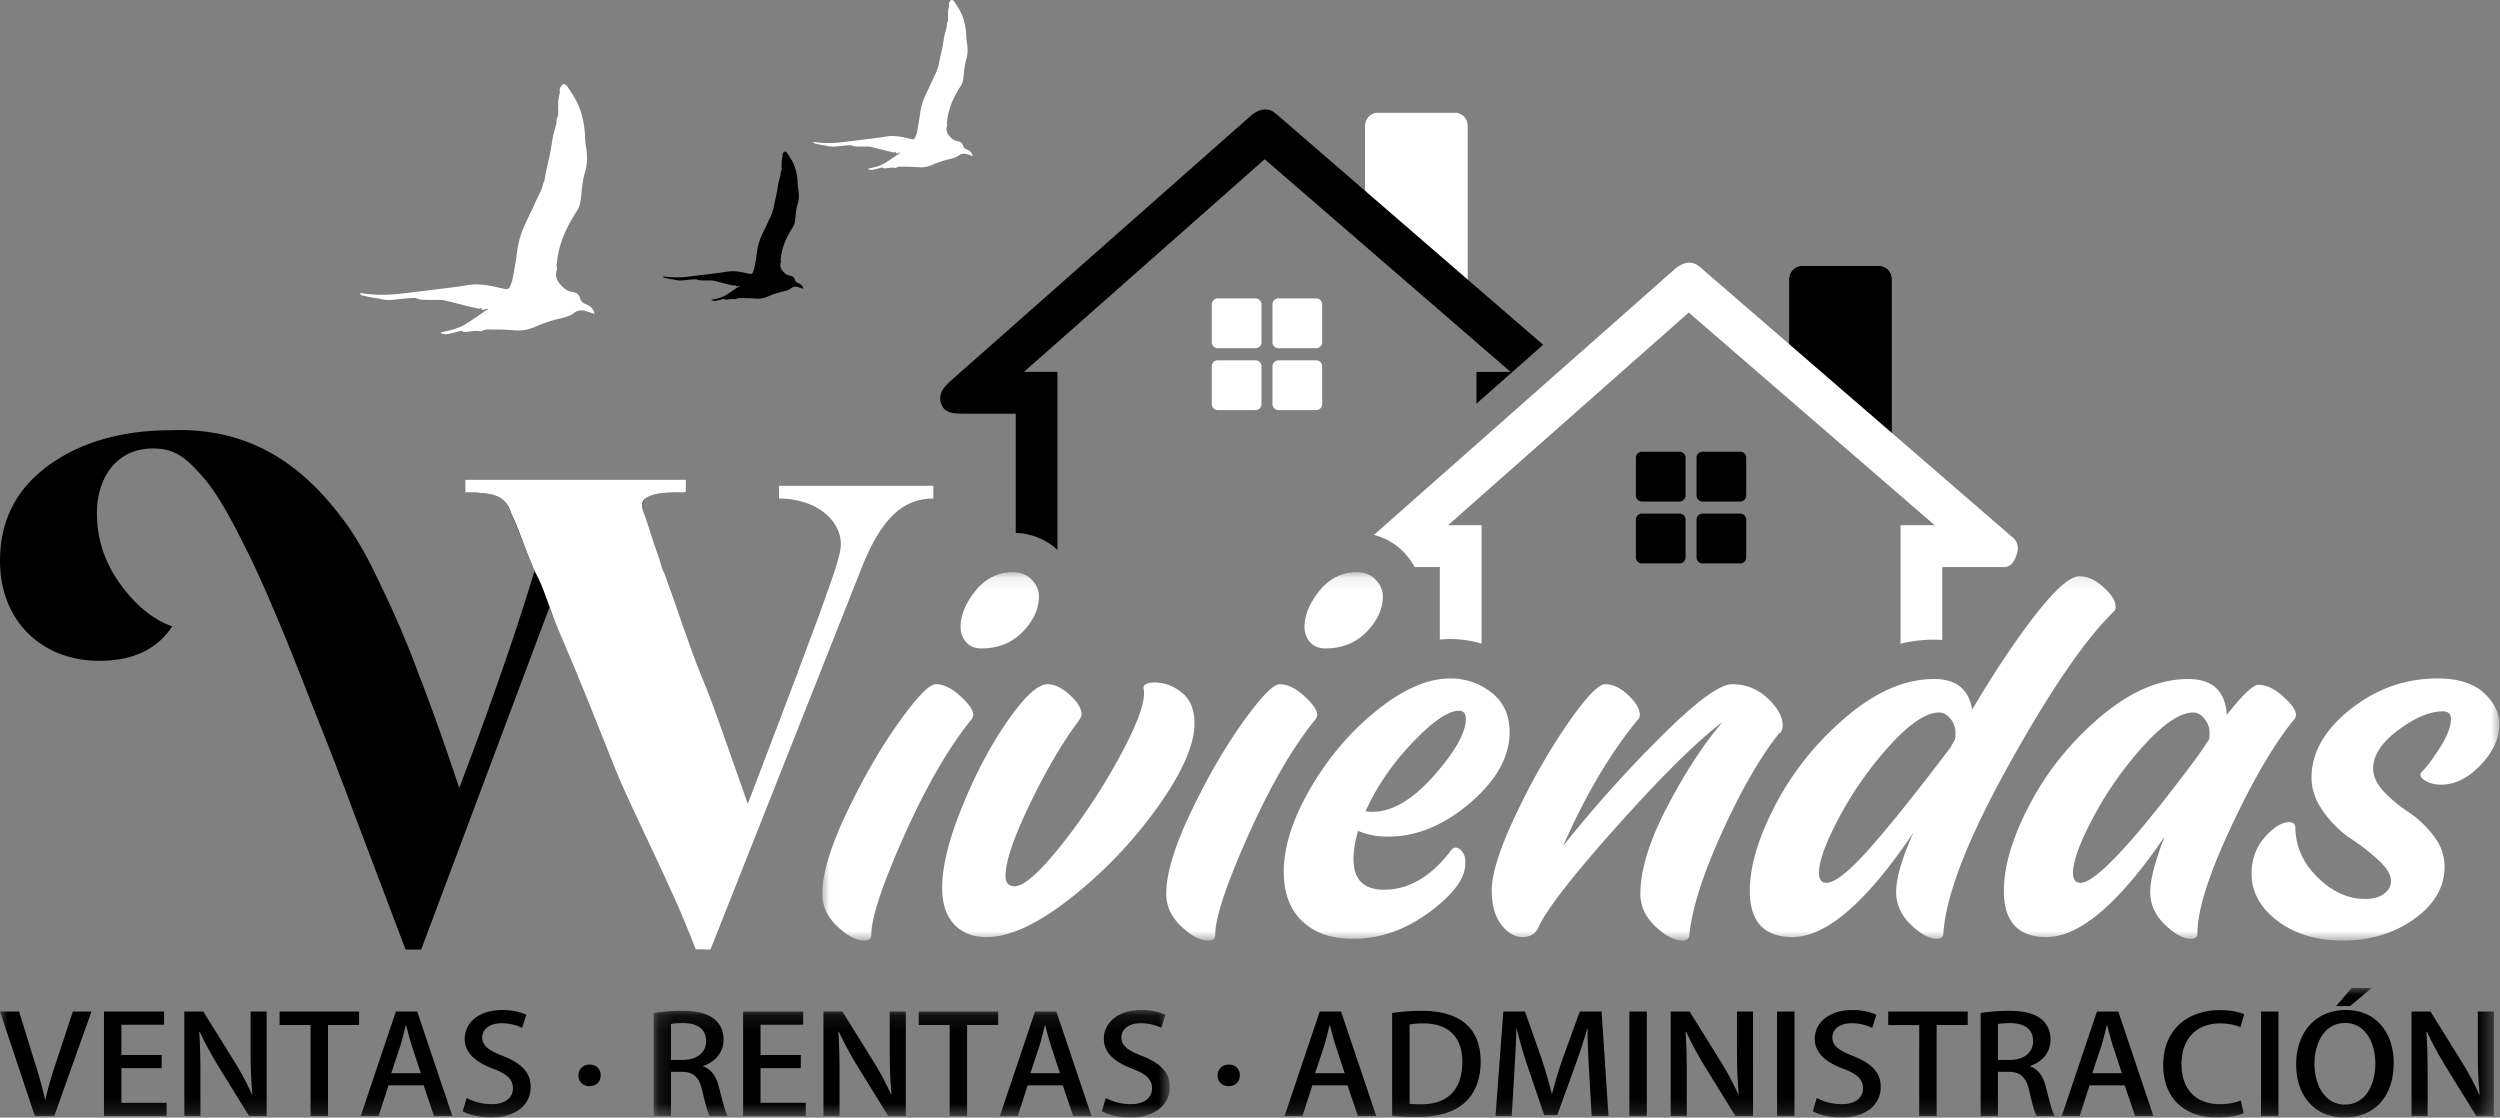
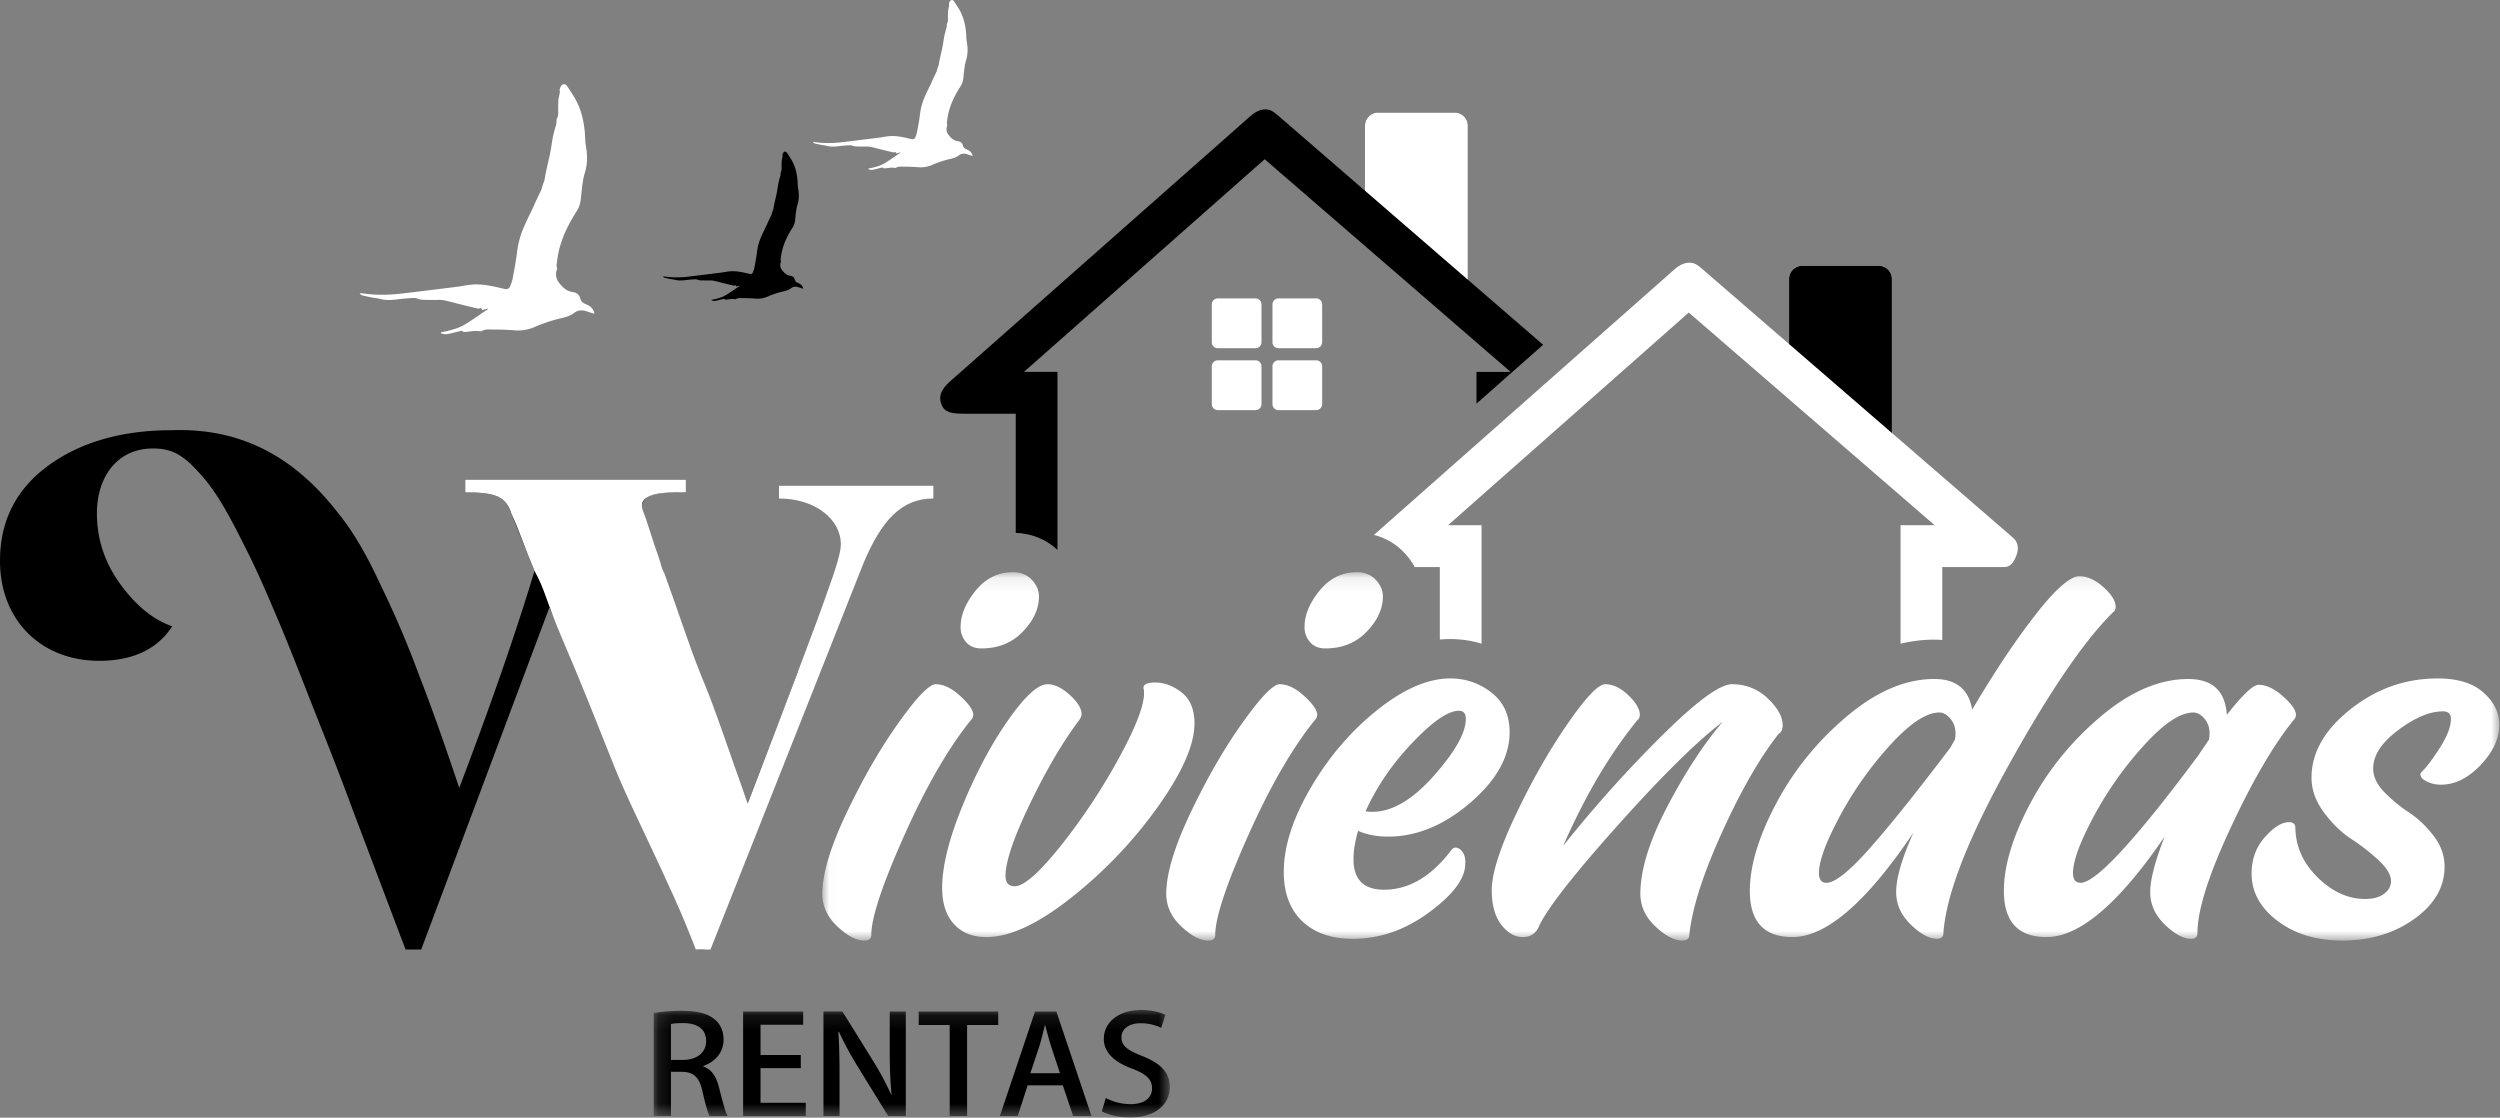
<svg xmlns="http://www.w3.org/2000/svg" xmlns:xlink="http://www.w3.org/1999/xlink" width="170" height="76">
  <rect width="100%" height="100%" fill="#808080" stroke="none" />
  <defs>
    <path id="a" d="M.025.105h114.034v25.047H.025z" />
    <path id="c" d="M0 .026h169.584v8.806H0z" />
    <path id="e" d="M.155.126h35.094v7.311H.155z" />
  </defs>
  <g fill="none" fill-rule="evenodd">
-     <path fill="#000" d="M111.645 30.717h2.568c.223 0 .405.183.405.406v2.574a.407.407 0 0 1-.405.406h-2.568a.407.407 0 0 1-.405-.406v-2.574c0-.223.182-.406.405-.406m4.125 4.21h2.568c.223 0 .405.183.405.405v2.575a.407.407 0 0 1-.405.406h-2.568a.407.407 0 0 1-.405-.406v-2.575c0-.222.182-.406.405-.406m-4.125 0h2.568c.223 0 .405.184.405.406v2.575a.407.407 0 0 1-.405.406h-2.568a.407.407 0 0 1-.405-.406v-2.575c0-.222.182-.406.405-.406m4.125-4.21h2.568c.223 0 .405.184.405.407v2.574a.407.407 0 0 1-.405.406h-2.568a.407.407 0 0 1-.405-.406v-2.574c0-.223.182-.406.405-.406" />
    <path fill="#FFF" d="M82.807 20.291h2.57c.222 0 .404.183.404.406v2.574a.406.406 0 0 1-.404.406h-2.57a.407.407 0 0 1-.405-.406v-2.574c0-.223.183-.406.405-.406m4.126 4.21h2.569c.223 0 .405.183.405.406v2.574a.407.407 0 0 1-.405.406h-2.569a.407.407 0 0 1-.405-.406v-2.574c0-.223.182-.406.405-.406m-4.126 0h2.57c.222 0 .404.183.404.406v2.574a.407.407 0 0 1-.404.406h-2.57a.407.407 0 0 1-.405-.406v-2.574c0-.223.183-.406.405-.406m4.126-4.21h2.569c.223 0 .405.183.405.406v2.574a.406.406 0 0 1-.405.406h-2.569a.406.406 0 0 1-.405-.406v-2.574c0-.223.182-.406.405-.406" />
    <g transform="translate(55.894 38.805)">
      <mask id="b" fill="#fff">
        <use xlink:href="#a" />
      </mask>
      <path fill="#FFF" d="M10.837 5.288c-.444 0-.79-.145-1.038-.432a1.509 1.509 0 0 1-.372-1.021c0-.812.34-1.636 1.019-2.473C11.124.525 11.973.105 12.99.105c.523 0 .947.171 1.274.51.326.341.49.72.49 1.14 0 .837-.366 1.635-1.098 2.394-.73.759-1.671 1.139-2.82 1.139m-7.482 19.47c0 .263-.157.394-.47.394-.549 0-1.162-.32-1.841-.963-.679-.64-1.019-1.38-1.019-2.217 0-1.361.555-3.206 1.666-5.536 1.11-2.328 2.284-4.364 3.525-6.104 1.24-1.74 2.082-2.61 2.526-2.61.523 0 1.077.267 1.665.804.588.536.882.962.882 1.276a.494.494 0 0 1-.157.354c-1.54 1.91-3.056 4.533-4.544 7.87-1.489 3.337-2.233 5.582-2.233 6.733m7.834.157c-.94 0-1.678-.294-2.213-.884-.535-.589-.803-1.406-.803-2.453 0-1.465.457-3.317 1.371-5.555.914-2.238 1.946-4.18 3.095-5.83 1.149-1.648 2.05-2.472 2.703-2.472.47 0 .973.242 1.509.726.534.484.802.922.802 1.315 0 .105-.052.236-.156.393-1.124 1.491-2.24 3.389-3.35 5.692-1.11 2.303-1.665 3.938-1.665 4.907 0 .471.21.706.627.706.627 0 1.684-.936 3.174-2.807a41.397 41.397 0 0 0 4.015-6.104c1.187-2.198 1.716-3.69 1.586-4.475-.053-.157-.006-.275.137-.353.144-.08.346-.118.607-.118.653 0 1.266.228 1.842.687.574.457.861 1.158.861 2.1 0 1.44-.822 3.317-2.467 5.633a30.256 30.256 0 0 1-5.877 6.184c-2.272 1.805-4.204 2.708-5.798 2.708M34.224 5.288c-.444 0-.79-.145-1.038-.432a1.514 1.514 0 0 1-.372-1.021c0-.812.34-1.636 1.018-2.473.68-.837 1.528-1.257 2.546-1.257.522 0 .947.171 1.273.51.326.341.49.72.49 1.14 0 .837-.366 1.635-1.097 2.394-.73.759-1.671 1.139-2.82 1.139m-7.482 19.47c0 .263-.157.394-.47.394-.55 0-1.163-.32-1.841-.963-.68-.64-1.02-1.38-1.02-2.217 0-1.361.556-3.206 1.666-5.536 1.11-2.328 2.284-4.364 3.526-6.104 1.24-1.74 2.082-2.61 2.526-2.61.522 0 1.078.267 1.665.804.587.536.881.962.881 1.276a.49.49 0 0 1-.157.354c-1.54 1.91-3.055 4.533-4.544 7.87-1.488 3.337-2.232 5.582-2.232 6.733m11.752-6.674c-.758 0-1.437-.13-2.038-.392-.208.706-.313 1.347-.313 1.923 0 1.387.692 2.08 2.076 2.08 1.645 0 3.134-.85 4.466-2.55.131-.21.261-.315.392-.315.183 0 .346.105.49.314.143.21.202.471.176.786 0 .994-.816 2.093-2.448 3.297-1.633 1.204-3.363 1.806-5.191 1.806-1.462 0-2.612-.4-3.447-1.198-.836-.798-1.254-1.916-1.254-3.356 0-1.728.614-3.638 1.842-5.731 1.226-2.094 2.735-3.854 4.524-5.28 1.788-1.427 3.44-2.14 4.956-2.14 1.044 0 1.978.32 2.8.962.823.64 1.234 1.538 1.234 2.689 0 1.675-.894 3.277-2.683 4.81-1.79 1.53-3.65 2.295-5.582 2.295m4.818-8.558c-.731 0-1.782.72-3.153 2.16-1.372 1.44-2.436 2.996-3.194 4.671.105.027.262.04.47.04 1.332 0 2.724-.819 4.174-2.455 1.448-1.635 2.173-2.924 2.173-3.866 0-.366-.157-.55-.47-.55M61.88 7.722c.94 0 1.75.32 2.429.96.678.643 1.018 1.251 1.018 1.827 0 .288-.09.484-.273.589-1.28 1.622-2.566 3.86-3.859 6.713-1.293 2.852-2.031 5.168-2.214 6.948 0 .262-.157.393-.47.393-.548 0-1.162-.32-1.841-.963-.679-.64-1.019-1.38-1.019-2.217 0-1.623.615-3.606 1.841-5.948 1.228-2.342 2.482-4.259 3.761-5.75-1.75 1.334-4.107 3.657-7.07 6.967-2.964 3.31-4.76 5.594-5.387 6.85-.209.55-.588.825-1.136.825-.548 0-1.038-.282-1.468-.845-.432-.562-.647-1.34-.647-2.335 0-1.125.541-2.833 1.626-5.123 1.084-2.29 2.252-4.344 3.505-6.163 1.254-1.819 2.115-2.728 2.586-2.728.522 0 1.045.248 1.567.745s.784.942.784 1.335c0 .158-.053.275-.157.354-1.88 2.303-3.565 5.155-5.053 8.557a85.564 85.564 0 0 1 6.64-7.419c2.39-2.382 4.002-3.572 4.837-3.572M85.502.38c.548 0 1.097.248 1.645.746.548.496.823.941.823 1.334 0 .158-.052.275-.157.353-1.933 1.884-4.296 5.34-7.09 10.364-2.795 5.025-4.284 8.846-4.466 11.463 0 .262-.144.393-.43.393-.523 0-1.117-.32-1.784-.963-.666-.64-.998-1.38-.998-2.218 0-.94.391-2.289 1.175-4.042-3.186 4.736-5.929 7.105-8.227 7.105-1.932 0-2.898-1.047-2.898-3.14 0-1.702.593-3.677 1.782-5.928 1.189-2.25 2.787-4.227 4.799-5.928 2.01-1.701 3.995-2.552 5.955-2.552 1.488 0 2.35.694 2.584 2.081 1.515-2.564 2.952-4.717 4.31-6.458 1.358-1.74 2.35-2.61 2.977-2.61M68.305 21.226c.574 0 1.547-.772 2.918-2.317 1.372-1.543 3.205-3.834 5.504-6.87l.313-.549c.026-.104.04-.249.04-.432 0-.392-.118-.726-.353-1-.235-.275-.483-.413-.744-.413-.889 0-2.005.74-3.35 2.218a24.068 24.068 0 0 0-3.427 4.848c-.94 1.753-1.411 3.036-1.411 3.847 0 .445.17.668.51.668m29.38-13.465c.522 0 1.077.262 1.665.785.587.523.88.942.88 1.256 0 .131-.05.248-.156.354-1.358 1.675-2.788 4.121-4.289 7.34-1.502 3.22-2.253 5.601-2.253 7.145 0 .262-.143.393-.43.393-.523 0-1.117-.32-1.783-.963-.666-.64-.998-1.38-.998-2.218 0-.836.326-2.093.979-3.768-3.108 4.554-5.786 6.83-8.031 6.83-1.933 0-2.899-1.046-2.899-3.14 0-1.7.594-3.676 1.782-5.927 1.19-2.25 2.788-4.227 4.8-5.928 2.01-1.701 3.995-2.552 5.953-2.552 1.646 0 2.52.812 2.626 2.434 1.07-1.36 1.788-2.041 2.154-2.041M85.581 21.226c1.044 0 3.708-2.879 7.99-8.636l.745-1.1c.026-.104.039-.249.039-.432a1.48 1.48 0 0 0-.353-1c-.234-.275-.482-.413-.743-.413-.89 0-2.005.74-3.35 2.218a24.113 24.113 0 0 0-3.428 4.848c-.94 1.753-1.41 3.036-1.41 3.847 0 .445.17.668.51.668m24.64-11.66c-.89 0-1.9.426-3.036 1.276-1.136.85-1.704 1.721-1.704 2.611 0 .55.254 1.086.763 1.61.51.523 1.065.981 1.665 1.373.6.393 1.156.916 1.665 1.571.509.654.763 1.36.763 2.12 0 1.387-.684 2.57-2.056 3.552-1.37.982-2.997 1.473-4.877 1.473-1.775 0-3.251-.445-4.426-1.336-1.176-.89-1.763-1.963-1.763-3.218 0-.969.3-1.793.9-2.473.601-.68 1.15-1.021 1.646-1.021.287 0 .43.13.43.393.027 1.282.536 2.407 1.528 3.375.993.969 2.064 1.453 3.213 1.453.549 0 .979-.117 1.293-.353.313-.236.47-.523.47-.864 0-.42-.281-.89-.842-1.413a13.89 13.89 0 0 0-1.862-1.453c-.678-.445-1.299-1.047-1.86-1.806-.561-.759-.842-1.543-.842-2.355 0-1.701.881-3.252 2.644-4.652 1.763-1.4 3.741-2.1 5.934-2.1 1.36 0 2.397.32 3.115.962.718.64 1.077 1.367 1.077 2.179 0 .942-.424 1.857-1.273 2.748-.849.89-1.743 1.334-2.683 1.334a2.16 2.16 0 0 1-.98-.216c-.287-.144-.43-.307-.43-.49 0-.052.065-.144.195-.275.287-.288.673-.812 1.156-1.57.483-.76.725-1.4.725-1.924 0-.34-.183-.51-.548-.51" mask="url(#b)" />
    </g>
    <path fill="#FFF" d="M40.057 20.796a1.727 1.727 0 0 0-.25-.127.546.546 0 0 1-.357-.388c-.068-.272-.279-.393-.507-.423-.44-.057-.715-.35-.948-.657a.903.903 0 0 1-.134-.85.285.285 0 0 0 0-.211c-.037-.105.003-.236.017-.355.128-1.168.588-2.212 1.197-3.199l.173-.28c.15-.238.211-.495.247-.778.074-.599.097-1.206.278-1.79.188-.604.175-1.22.064-1.843-.056-.321-.043-.654-.077-.98-.076-.75-.25-1.473-.615-2.137-.162-.296-.352-.577-.539-.86-.077-.115-.168-.237-.343-.173-.093.034-.215.27-.208.397.003.036.02.073.017.107-.009.074-.026.145-.04.218-.02.11-.047.218-.06.327-.012.102-.01.205-.012.308-.003.119-.012.24-.005.358.01.198.022.388-.075.579-.054.102-.024.246-.048.368-.025.128-.073.253-.105.38-.05.191-.105.382-.14.575-.063.338-.102.68-.17 1.015-.088.44-.197.875-.292 1.313-.04.187-.064.378-.102.566-.013.065-.05.125-.071.188-.037.11-.07.22-.104.33-.007.02.002.045-.007.062-.108.23-.218.458-.328.687-.059.124-.117.25-.174.376-.01.023-.014.05-.025.074-.23.487-.477.968-.69 1.464a6.108 6.108 0 0 0-.465 1.713c-.072.61-.19 1.214-.304 1.818-.035.185-.115.363-.183.54-.045.115-.207.176-.334.147-.67-.157-1.342-.326-2.032-.314-.413.007-.824.11-1.237.162-1.25.156-2.502.313-3.753.458-.882.103-1.765.122-2.648-.011a.932.932 0 0 0-.14-.01c-.013 0-.028.01-.075.03.067.048.108.096.158.109.221.056.445.105.669.149.187.037.38.05.564.099.424.114.844.069 1.27.02.353-.042.71-.075 1.066-.084.135-.003.27.081.409.103.15.022.305.022.458.026.175.005.35.002.525.004.187.002.378-.017.56.015.295.052.584.136.876.208.29.072.58.148.87.219.206.05.412.096.618.142.03.006.067.01.092-.003.112-.06.175-.018.2.113l.367-.11c.01.013.018.027.027.04-.5.337-.991.688-1.503 1.005-.515.32-1.103.46-1.699.571l.009.076c.133.02.271.074.396.052.308-.053.61-.142.916-.215.06-.015.11-.044.173.034.032.042.145.034.22.028.187-.016.372-.05.559-.065.117-.008.235.01.354.014.046.002.103.02.137 0 .278-.169.587-.105.88-.11.473-.006.947.021 1.419.055.46.032.895-.05 1.315-.23a9.9 9.9 0 0 1 1.73-.578c.334-.077.67-.16.96-.384.258-.2.568-.205.877-.092.153.056.312.1.5.16a.77.77 0 0 0-.368-.545" />
    <path fill="#000" d="M54.404 19.31a1.105 1.105 0 0 0-.15-.075.325.325 0 0 1-.213-.232c-.04-.162-.167-.234-.304-.252-.262-.035-.426-.21-.566-.393a.541.541 0 0 1-.08-.508.166.166 0 0 0 0-.126c-.021-.063.002-.14.01-.213.078-.697.352-1.32.716-1.91l.103-.167a1.09 1.09 0 0 0 .147-.465c.045-.358.058-.72.167-1.07.112-.36.104-.729.038-1.1-.034-.193-.025-.392-.045-.587-.046-.446-.15-.88-.368-1.276a6.884 6.884 0 0 0-.323-.513c-.046-.07-.1-.143-.204-.104-.056.02-.13.16-.125.237.001.022.012.044.01.065-.004.043-.015.086-.023.13-.013.065-.028.13-.036.195-.008.06-.006.122-.007.183-.001.072-.007.144-.003.214.005.118.013.232-.046.346-.031.062-.014.147-.028.22-.015.077-.043.152-.063.227-.03.114-.062.229-.083.344-.038.202-.061.406-.102.606-.053.263-.118.522-.174.785-.024.112-.038.226-.062.338-.007.039-.03.074-.042.112l-.063.197c-.002.012.002.027-.002.038l-.197.41-.104.224c-.007.015-.008.03-.015.044-.137.292-.285.579-.412.875a3.64 3.64 0 0 0-.278 1.024c-.043.364-.114.724-.181 1.086-.02.11-.07.217-.11.323-.027.068-.124.104-.2.087-.4-.093-.8-.195-1.213-.188-.247.005-.493.066-.74.097-.747.093-1.494.187-2.242.274a5.978 5.978 0 0 1-1.581-.007l-.084-.006c-.008 0-.016.006-.045.019.04.028.064.057.094.064.132.034.266.063.4.09.112.022.227.03.338.058.252.068.503.042.757.012.212-.024.425-.043.638-.05.08-.002.161.05.245.062.089.014.182.014.273.015.104.003.21.001.314.003.11.001.225-.01.334.01.176.03.349.08.522.123.174.043.347.089.521.13.123.03.246.058.37.086.017.003.039.005.054-.002.068-.036.105-.011.12.068l.22-.066.016.024c-.3.2-.593.41-.9.6-.307.192-.658.275-1.014.342l.006.044c.078.012.162.045.236.032.184-.032.364-.085.546-.129.037-.008.067-.026.104.021.02.024.087.02.132.016.111-.01.222-.03.333-.038.071-.005.142.005.212.008.028.001.062.012.082 0 .167-.101.351-.063.526-.065.283-.005.566.012.848.032.275.02.535-.03.786-.137a5.831 5.831 0 0 1 1.033-.346c.2-.046.4-.096.574-.23.154-.119.339-.122.523-.054.092.033.186.06.3.096a.463.463 0 0 0-.22-.326" />
    <path fill="#FFF" d="M65.89 10.24a1.049 1.049 0 0 0-.17-.087.371.371 0 0 1-.242-.264c-.047-.185-.19-.267-.345-.287-.3-.039-.486-.239-.645-.447a.61.61 0 0 1-.09-.578.191.191 0 0 0-.001-.143c-.025-.071.002-.16.011-.24.088-.795.4-1.503.814-2.174l.118-.19c.102-.163.144-.338.168-.53.05-.406.066-.818.189-1.216.128-.41.119-.829.043-1.252-.038-.218-.03-.445-.052-.666-.052-.509-.17-1-.418-1.452-.11-.2-.24-.392-.366-.584-.052-.079-.115-.161-.234-.118-.062.023-.146.183-.14.27 0 .024.013.049.01.072-.005.05-.016.1-.026.15-.014.073-.033.146-.041.221-.008.069-.007.139-.008.209-.002.081-.008.162-.004.244.007.134.015.263-.052.392-.036.07-.015.168-.031.25-.018.088-.05.172-.072.26-.033.13-.07.258-.095.39-.043.23-.07.462-.115.69-.06.298-.134.594-.198.891-.029.127-.044.257-.07.385-.01.045-.034.085-.048.128-.026.074-.048.15-.072.225-.003.012.002.03-.003.041l-.223.467-.119.255c-.007.016-.009.035-.016.05-.158.331-.325.66-.47.995-.16.371-.268.758-.316 1.164-.048.415-.13.825-.206 1.236-.024.126-.078.246-.125.367-.03.078-.14.12-.226.1-.456-.107-.911-.222-1.38-.214-.281.005-.561.075-.842.11-.85.106-1.699.213-2.55.311-.6.07-1.2.083-1.799-.007a.76.76 0 0 0-.095-.008c-.009 0-.019.008-.052.021.047.033.075.066.108.075.15.038.302.07.454.1.128.026.26.035.384.069.288.077.574.046.863.013.24-.029.483-.05.725-.057.091-.003.183.055.278.07.102.016.207.015.311.017.119.004.238.001.356.003.127.002.257-.011.38.01.201.036.398.093.596.142.197.049.394.1.592.148.14.034.279.066.42.097.02.003.044.007.062-.002.076-.04.118-.013.135.077l.25-.076c.006.01.012.02.019.028-.34.229-.674.468-1.022.684-.35.217-.75.312-1.154.387l.005.051c.09.014.185.05.27.036.21-.036.414-.097.622-.147.041-.01.076-.03.117.024.023.028.099.023.15.02.127-.012.252-.035.38-.045.08-.006.16.006.24.01.032 0 .071.013.094 0 .188-.116.398-.072.597-.075.322-.005.644.014.965.036.313.023.608-.032.894-.156.38-.164.769-.3 1.175-.393.226-.052.455-.109.652-.26.176-.137.386-.14.596-.063.104.038.211.069.339.11a.517.517 0 0 0-.25-.37" />
    <path fill="#000" d="M92.82 12.97V8.544c0-.492.4-.893.89-.893h5.21c.49 0 .892.401.892.893v10.474l5.12 4.427-4.532 4.004V25.29h2.322L85.998 10.828l-16.37 14.461h2.28v12.103c-.78-.728-1.77-1.116-2.838-1.156v-8.102h-3.304c-.776 0-1.404-.004-1.667-.47-.376-.668-.074-1.215.493-1.718L85.01 7.91c.383-.339.736-.485 1.08-.471.398.017.636.261.974.552l5.756 4.98z" />
    <path fill="#FFF" d="M92.82 12.97V8.544c0-.492.4-.893.89-.893h5.21c.49 0 .892.401.892.893v10.474L92.82 12.97zm28.837 10.425V18.97c0-.492.4-.894.891-.894h5.21c.49 0 .891.402.891.894v10.473l8.218 7.106c.446.386.423.899.14 1.47-.149.3-.354.54-.727.54h-4.205v4.96a6.643 6.643 0 0 0-.552-.023c-.786 0-1.549.098-2.285.277v-8.058h2.32l-16.723-14.462-16.37 14.462h2.28v8.054a7.254 7.254 0 0 0-2.127-.312c-.239 0-.476.01-.71.032v-4.93H96.2a4.61 4.61 0 0 0-.729-.994 4.253 4.253 0 0 0-2.045-1.19l.003-.002 20.416-18.038c.384-.339.736-.485 1.08-.47.399.016.637.261.974.553l5.758 4.977z" />
    <path fill="#000" d="M121.657 23.395V18.97c0-.492.4-.894.891-.894h5.21c.49 0 .891.402.891.894v10.473l-6.992-6.048zM54.246 45.708c-.803 2.205-2.274 5.94-3.4 8.924-4.823-12.37-7.396-19.814-7.23-20.228.152-.384.287-.654.744-.746.456-.138 1.22-.23 2.281-.173v-.874H31.635v.874c2.078 0 2.635.275 3.041 1.195l1.673 4.138c-1.318 4.369-3.042 9.289-5.12 14.76-1.014-3.034-1.926-5.61-2.738-7.678a64.778 64.778 0 0 0-2.585-6.07c-.913-1.977-1.825-3.586-2.789-4.782-2.838-3.724-6.438-5.977-11.457-5.793-3.397 0-6.235.827-8.416 2.436C1.064 33.301 0 35.462 0 38.13c0 4.092 2.84 6.805 6.743 6.805 2.281 0 3.954-.782 4.967-2.345-1.317-.46-2.483-1.426-3.548-2.896C7.097 38.22 6.59 36.61 6.59 34.91c0-2.529 1.42-4.414 3.802-4.414 1.064 0 1.875.276 2.94 1.425 1.064 1.104 1.876 2.345 3.245 5.104.71 1.38 1.369 2.851 2.027 4.414.66 1.517 1.47 3.541 2.434 6.024.963 2.437 1.978 4.965 2.94 7.586l3.6 9.519h1.064l8.72-23.267 10.013 23.267h.532l7.193-18.98c-.56.108-.241.12-.855.12" />
    <path fill="#FFF" d="M52.972 33.898c2.398 0 4.207 1.36 4.207 3.13 0 .5-.317 1.588-.95 3.312-.588 1.724-2.397 6.488-5.383 14.292-1.267-3.494-2.21-6.453-3.16-8.675-.887-2.204-1.62-4.55-2.522-7.005-.185-.27-.225-.657-.362-1.027-.432-1.17-.822-2.575-1.05-3.101-.512-1.186.941-1.387 2.889-1.34v-.873H31.635v.874c.485-.007.894.012 1.28.055.883.1 1.533.335 1.87 1.412.475.998.926 2.372 1.564 3.866.77 1.408.761 2.027 1.937 4.749 1.176 2.721 2.284 5.537 3.55 8.712 1.267 3.132 3.537 7.298 5.482 12.289h.994l10.405-26.27c1.222-2.903 2.579-4.4 4.75-4.4v-.863H52.971v.863z" />
    <g transform="translate(0 67.16)">
      <mask id="d" fill="#fff">
        <use xlink:href="#c" />
      </mask>
-       <path fill="#000" d="M4.955 1.622L3.85 4.97c-.296.874-.572 1.776-.756 2.62h-.03a32.979 32.979 0 0 0-.736-2.63L1.297 1.623H0L2.37 8.73h1.318l2.534-7.108H4.955zm6.375 6.209H8.255V5.474h2.738v-.892H8.255v-2.06h2.902v-.9H7.07V8.73h4.26v-.9zm6.804-6.209h-1.093v2.62c0 1.134.03 2.045.122 3.011l-.03.01a19.44 19.44 0 0 0-1.267-2.351l-2.043-3.29h-1.288V8.73h1.094V6.073c0-1.245-.02-2.164-.082-3.066l.04-.01c.358.8.828 1.637 1.299 2.407l2.052 3.326h1.196V1.622zm6.283 0h-5.404v.92h2.105V8.73h1.185V2.541h2.114v-.919zm3.954 0h-1.45L24.528 8.73h1.216l.675-2.088h2.39l.705 2.088h1.246l-2.39-7.108zm-1.767 4.195l.622-1.869c.134-.439.256-.96.368-1.398h.021c.112.438.245.94.388 1.406l.613 1.86h-2.012zm9.185-3.972c-.337-.157-.9-.324-1.646-.324-1.552 0-2.543.844-2.543 1.966 0 .965.786 1.606 1.95 2.033.93.352 1.329.724 1.329 1.327 0 .64-.521 1.076-1.45 1.076-.645 0-1.278-.186-1.696-.418l-.267.9c.379.233 1.155.427 1.891.427 1.757 0 2.728-.89 2.728-2.078 0-.974-.604-1.596-1.86-2.097-.991-.39-1.43-.686-1.43-1.29 0-.454.388-.946 1.318-.946a3.12 3.12 0 0 1 1.39.315l.286-.891zm4.3 4.853c.46 0 .757-.306.757-.733 0-.436-.307-.733-.757-.733-.428 0-.755.306-.755.733 0 .408.286.733.755.733zm43.461 0c.46 0 .757-.306.757-.733 0-.436-.307-.733-.757-.733-.428 0-.755.306-.755.733 0 .408.285.733.755.733zm7.642-5.076h-1.45L87.35 8.73h1.216l.675-2.088h2.39l.705 2.088h1.246l-2.39-7.108zm-1.766 4.195l.622-1.869c.133-.439.255-.96.368-1.398h.02c.113.438.246.94.39 1.406l.612 1.86h-2.012zm5.24 2.895c.44.055 1.002.084 1.696.084 1.38 0 2.493-.316 3.197-.938.685-.603 1.125-1.54 1.125-2.83v-.01c0-1.577-.695-3.442-4.025-3.442-.736 0-1.431.065-1.993.149v6.987zm1.185-6.208c.204-.037.511-.074.92-.074 1.685 0 2.666.89 2.666 2.616 0 1.958-1.062 2.895-2.82 2.886-.276 0-.562-.009-.766-.037V2.504zm13.057-.882h-1.481l-1.135 3.118a30.335 30.335 0 0 0-.745 2.45h-.03c-.195-.78-.43-1.568-.716-2.44l-1.103-3.128h-1.471l-.532 7.108h1.103l.174-2.932c.062-.993.122-2.116.143-2.997h.031c.194.853.47 1.781.787 2.71l1.072 3.154h.889l1.165-3.22c.327-.9.633-1.809.868-2.644h.03c-.01.881.052 1.976.103 2.942l.174 2.987h1.144l-.47-7.108zm1.89 7.108h1.185V1.622h-1.185V8.73zm8.408-7.108h-1.093v2.62c0 1.134.031 2.045.123 3.011l-.031.01a19.44 19.44 0 0 0-1.267-2.351l-2.044-3.29h-1.287V8.73h1.094V6.073c0-1.245-.02-2.164-.082-3.066l.04-.01c.359.8.829 1.637 1.298 2.407l2.054 3.326h1.195V1.622zm1.635 7.108h1.185V1.622h-1.185V8.73zm6.753-6.885c-.337-.157-.899-.324-1.645-.324-1.553 0-2.544.844-2.544 1.966 0 .965.787 1.606 1.952 2.033.929.352 1.328.724 1.328 1.327 0 .64-.521 1.076-1.45 1.076a3.68 3.68 0 0 1-1.697-.418l-.265.9c.377.233 1.154.427 1.89.427 1.757 0 2.727-.89 2.727-2.078 0-.974-.602-1.596-1.859-2.097-.99-.39-1.43-.686-1.43-1.29 0-.454.388-.946 1.317-.946a3.12 3.12 0 0 1 1.39.315l.286-.891zm6.211-.223h-5.404v.92h2.105V8.73h1.185V2.541h2.114v-.919zm4.23 3.712c.787-.269 1.4-.89 1.4-1.8 0-.575-.215-1.067-.623-1.392-.49-.399-1.205-.566-2.227-.566-.705 0-1.4.065-1.901.149V8.73h1.175V5.724h.715c.828 0 1.206.362 1.42 1.308.194.872.378 1.494.49 1.698h1.227c-.154-.268-.348-1.002-.582-1.93-.184-.752-.511-1.253-1.094-1.447v-.02zm-2.176-.418v-2.44c.143-.037.43-.064.828-.064.848 0 1.563.314 1.563 1.233 0 .761-.613 1.271-1.594 1.271h-.797zm8.184-3.294h-1.45L140.2 8.73h1.216l.674-2.088h2.39l.706 2.088h1.246l-2.39-7.108zm-1.768 4.195l.623-1.869c.133-.439.256-.96.368-1.398h.021c.112.438.245.94.388 1.406l.613 1.86h-2.013zm10.094 1.855c-.337.149-.879.251-1.41.251-1.614 0-2.615-.974-2.615-2.719 0-1.847 1.123-2.774 2.635-2.774.583 0 1.043.12 1.37.26l.255-.882c-.214-.102-.766-.278-1.665-.278-2.167 0-3.842 1.317-3.842 3.73 0 2.264 1.462 3.572 3.638 3.572.848 0 1.512-.148 1.839-.297l-.205-.863zm1.379 1.058h1.185V1.622h-1.185V8.73zm5.763-7.21c-2.003 0-3.372 1.466-3.372 3.703 0 2.144 1.277 3.609 3.27 3.609 1.9 0 3.36-1.252 3.36-3.72 0-2.042-1.184-3.591-3.258-3.591zm-.041.882c1.399 0 2.053 1.392 2.053 2.747 0 1.512-.705 2.802-2.074 2.802-1.349 0-2.064-1.318-2.064-2.756 0-1.392.644-2.793 2.085-2.793zm-.613-1.15h.95l1.46-1.226h-1.358l-1.052 1.225zm10.727.37h-1.093v2.62c0 1.134.03 2.045.123 3.011l-.031.01a19.177 19.177 0 0 0-1.268-2.351l-2.042-3.29h-1.288V8.73h1.094V6.073c0-1.245-.021-2.164-.082-3.066l.04-.01c.358.8.828 1.637 1.298 2.407l2.054 3.326h1.195V1.622z" mask="url(#d)" />
    </g>
    <g transform="translate(44.297 68.554)">
      <mask id="f" fill="#fff">
        <use xlink:href="#e" />
      </mask>
      <path fill="#000" d="M3.506 3.94c.786-.27 1.399-.891 1.399-1.8 0-.576-.214-1.068-.623-1.393C3.792.35 3.076.182 2.055.182c-.705 0-1.4.064-1.9.149v7.005H1.33V4.33h.715c.827 0 1.205.361 1.42 1.308.194.872.378 1.493.49 1.698h1.226c-.153-.269-.347-1.003-.582-1.93-.184-.752-.511-1.253-1.093-1.448V3.94zM1.33 3.521v-2.44c.142-.038.428-.065.827-.065.848 0 1.563.315 1.563 1.234 0 .76-.613 1.27-1.594 1.27H1.33zm9.164 2.914H7.419V4.079h2.738v-.891H7.419v-2.06h2.9v-.9H6.235v7.108h4.26v-.9zM17.298.228h-1.093v2.62c0 1.133.03 2.045.122 3.01l-.03.01a19.648 19.648 0 0 0-1.267-2.35L12.987.227h-1.288v7.108h1.093V4.678c0-1.244-.02-2.164-.081-3.066l.04-.01c.358.8.828 1.637 1.298 2.407l2.053 3.327h1.196V.228zm6.283 0h-5.405v.919h2.105v6.189h1.185v-6.19h2.115V.229zm3.953 0h-1.45l-2.39 7.108h1.215l.674-2.088h2.39l.706 2.088h1.246L27.535.228zm-1.767 4.194l.623-1.868c.133-.44.256-.96.368-1.398h.02c.113.437.246.94.389 1.405l.613 1.861h-2.013zM34.952.45c-.337-.157-.9-.324-1.645-.324-1.553 0-2.544.845-2.544 1.967 0 .965.787 1.606 1.952 2.033.93.352 1.328.723 1.328 1.326 0 .64-.521 1.077-1.45 1.077a3.68 3.68 0 0 1-1.697-.418l-.266.9c.379.232 1.155.426 1.89.426 1.757 0 2.729-.89 2.729-2.078 0-.974-.604-1.596-1.86-2.097-.991-.39-1.43-.686-1.43-1.29 0-.454.388-.946 1.317-.946.644 0 1.135.185 1.39.315l.286-.89z" mask="url(#f)" />
    </g>
  </g>
</svg>